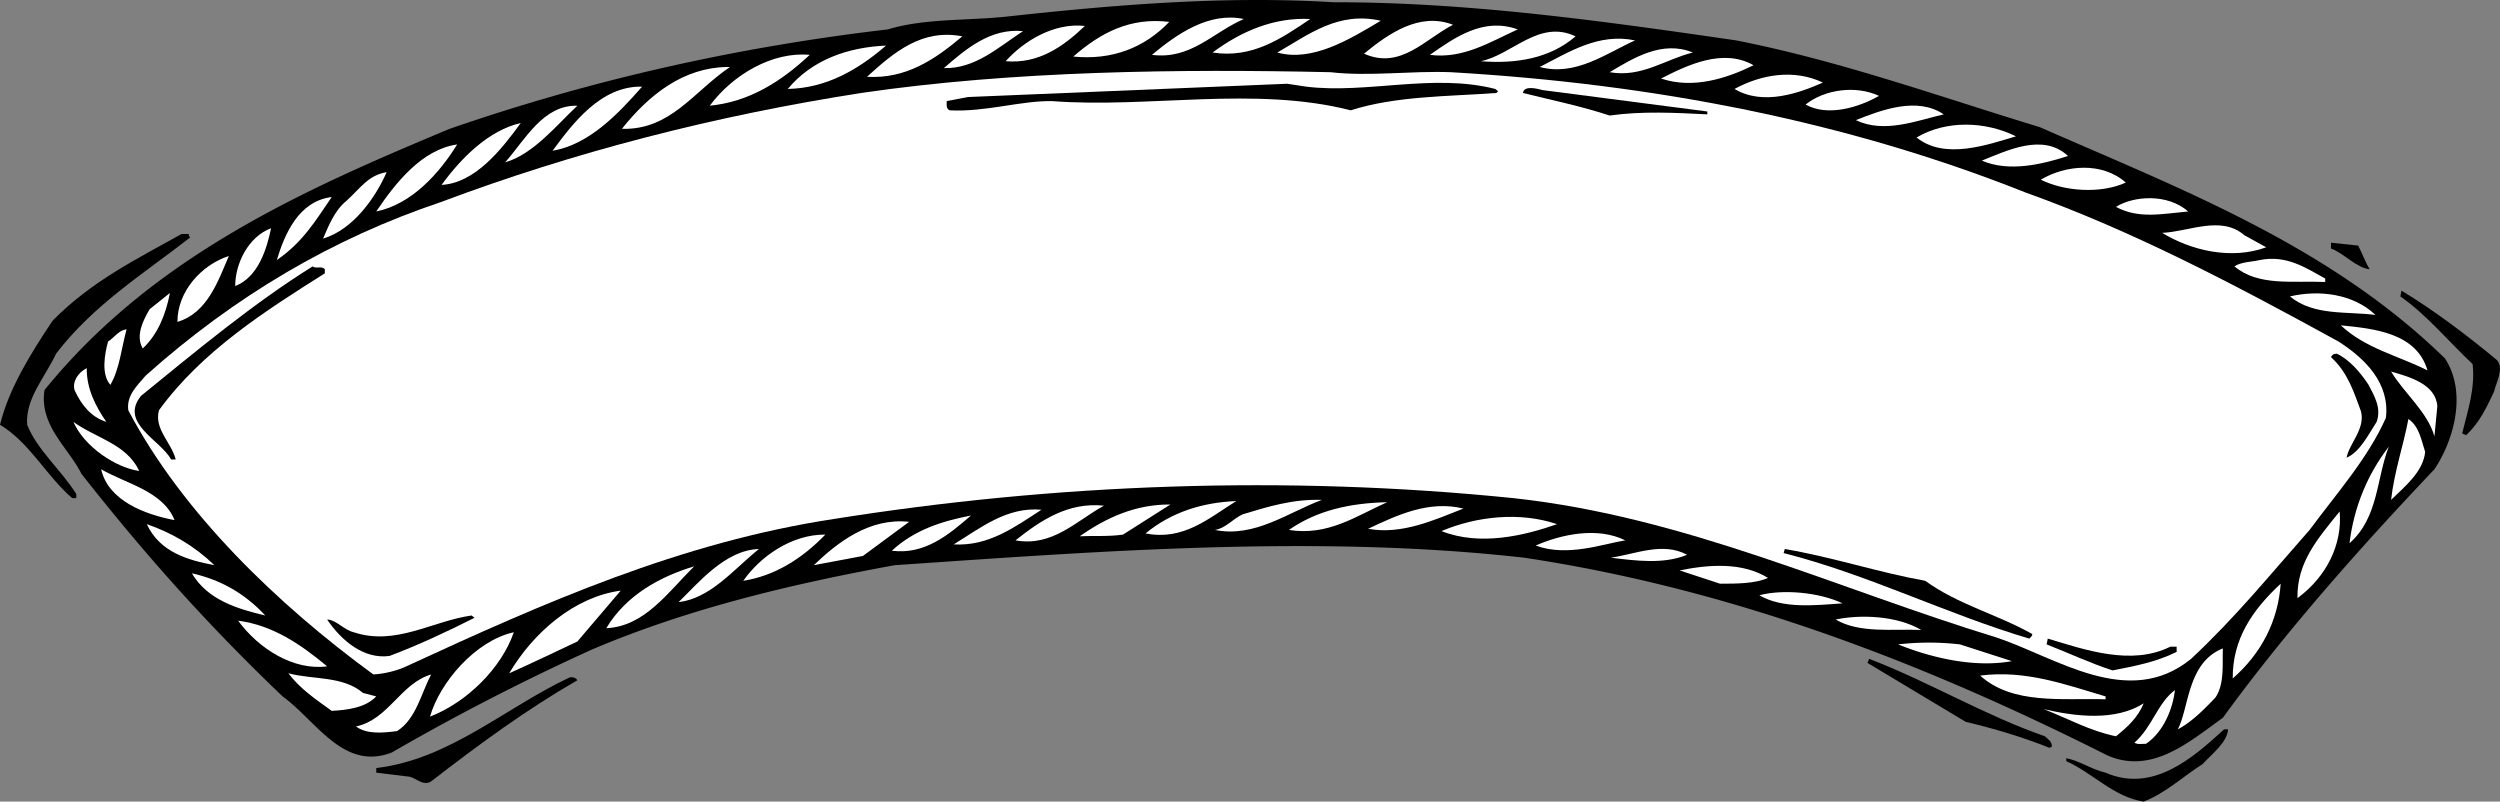
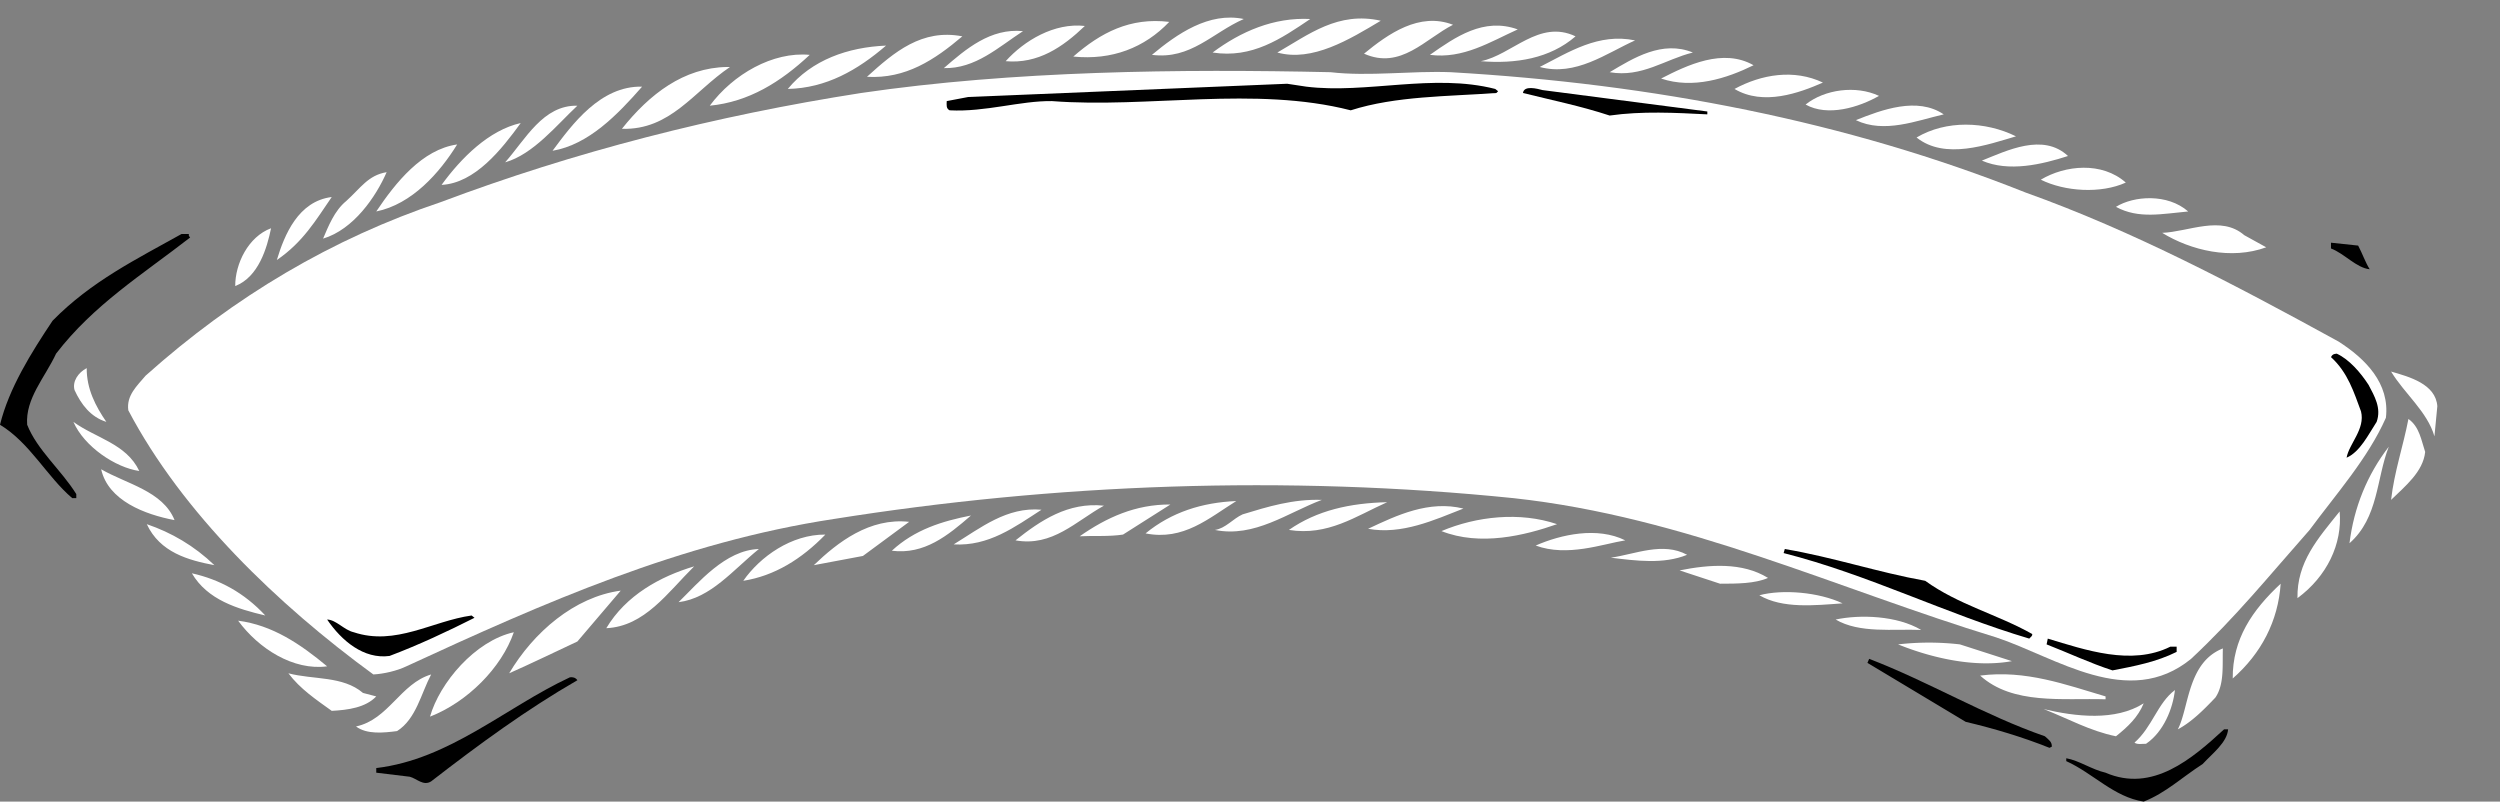
<svg xmlns="http://www.w3.org/2000/svg" width="576.725" height="184.92" viewBox="0 0 432.543 138.69">
  <rect x="0" y="0" width="432.543" height="138.69" fill="#808080" stroke="none" />
-   <path style="fill:#000;fill-opacity:1;fill-rule:nonzero;stroke:none" d="M291.324 696.477c18.114 3.57 35.078 9.707 52.5 15 24.406 10.734 50.004 20.41 70.102 40 3.84 5.8 1.652 14.02-1.801 19.199-12.57 13.238-25.89 28.222-36.602 43-5.835 4.164-12.285 9.886-20 6.5-31.722-15.969-64.812-28.77-100.898-34.2-35.715-4.039-73.387-1.124-108.898 1.297-18.079 3.301-35.872 7.57-52.403 14.602a397.33 397.33 0 0 0-34.597 17.8c-8.391 3.263-13.075-5.48-18.903-9.698-12.902-12.325-23.62-24.293-34.8-38.5-2.243-4.524-7.344-8.372-6.399-14.5 18.723-23.114 44.844-34.664 70.102-45.204 24.273-8.398 49.453-14.12 75.796-17.199 6.332-1.918 13.618-1.5 20.403-2.199 18.394-2.008 37.644-3.672 56.699-2.5 23.508-.027 46.922 3.3 69.7 6.602" transform="translate(9.074 -689.486)" />
  <path style="fill:#fff;fill-opacity:1;fill-rule:nonzero;stroke:none" d="M206.125 692.773c-5.426 2.38-9.172 7.063-15.898 6.204 4.332-3.614 9.847-7.465 15.898-6.204m11.5 0c-5.063 3.422-10.059 6.856-16.898 5.801 4.863-3.629 10.586-6.125 16.898-5.8m12.199.3c-5.398 3.227-11.851 7.18-17.898 5.5 5.422-3.11 10.52-7.168 17.898-5.5m-36.597.199c-4.286 4.48-9.907 6.668-16.602 6 4.719-4.12 9.816-6.824 16.602-6m49.097.5c-4.789 2.422-9.054 7.832-15.398 5 4.16-3.41 9.57-7.261 15.398-5m-63.699.204c-3.836 3.675-8.102 6.59-13.7 6.097 3.204-3.566 8.407-6.687 13.7-6.097m74.898.597c-4.75 2.14-9.433 5.156-15.199 4.403 4.414-3.094 9.305-6.528 15.2-4.403m-85.598.301c-4.274 2.777-8.227 6.523-13.7 6.398 3.81-3.308 8.075-6.953 13.7-6.398m95.597.898c-4.449 3.856-10.378 4.793-16.398 4.301 5.395-1.07 10.078-7.312 16.398-4.3m-106.097-.001c-4.801 4.063-9.797 7.391-16.5 7 4.726-4.289 9.512-8.347 16.5-7m116.398.704c-4.969 2.214-10.273 6.273-16.5 4.597 5.082-2.59 10.18-5.922 16.5-4.597m-129.597.898c-4.922 4.23-10.332 7.352-17 7.5 4.168-5.04 10.414-7.223 17-7.5m139.597 1.199c-4.77 1.156-8.828 4.383-14.398 3.403 4.113-2.454 9.11-5.575 14.398-3.403m-152.801.403c-5.039 4.71-10.554 8.144-17.296 8.796 4.039-5.437 10.906-9.394 17.296-8.796m163.301 1.796c-4.656 2.29-10.484 4.165-16 2.301 4.477-2.3 10.719-5.32 16-2.3m-177.097.3c-6.332 4.278-10.286 10.938-18.704 10.7 4.778-6.004 10.707-10.587 18.204-10.7h.5m124.699.903c35.047 2.023 68.449 8.472 99.398 20.796 18.793 6.72 36.48 16.086 54.2 25.801 4.656 2.98 8.921 7.246 8.203 13.2-3.133 7.054-8.543 13.09-13.204 19.402-7.203 8.152-12.718 15.02-20.5 22.3-10.843 8.848-23.433-.308-33.699-3.703-27.719-8.468-53.73-20.851-83.5-24.097-39.535-4.04-79.492-2.477-117.597 3.597-26.516 4.02-50.243 14.528-74 25.5-1.633.786-3.922 1.309-5.704 1.403-16.53-12.063-33.078-27.985-42.398-45.7-.355-2.574 1.52-4.242 3-6 15.375-13.746 32.336-23.734 51-30 23.168-8.718 47.52-14.96 72.8-18.902 26.329-3.863 55.259-4.176 81.2-3.597 6.629.773 14.016-.266 20.8 0m64.399 1.796c-4.066 1.786-10.308 4.075-15.3 1.102 4.68-2.54 10.3-3.477 15.3-1.102" transform="translate(9.074 -689.486)" />
  <path style="fill:#000;fill-opacity:1;fill-rule:nonzero;stroke:none" d="m249.625 704.875.5.398-.3.301c-8.337.61-17.387.504-25.2 3-16.64-4.261-35.063-.308-51.7-1.597-5.527-.067-11.456 1.914-17.698 1.597-.625-.308-.524-.933-.5-1.597l3.699-.704 55.199-2.296 3.3.5c10.415 1.293 21.962-2.352 32.7.398" transform="translate(9.074 -689.486)" />
  <path style="fill:#fff;fill-opacity:1;fill-rule:nonzero;stroke:none" d="M102.023 704.477c-4.238 4.828-9.234 10.03-15.5 11.097 3.352-4.5 8.247-11.261 15.5-11.097" transform="translate(9.074 -689.486)" />
  <path style="fill:#000;fill-opacity:1;fill-rule:nonzero;stroke:none" d="M286.324 708.773v.5c-5.5-.28-11.328-.59-16.898.204-4.942-1.63-10.04-2.668-15-3.903.176-1.367 2.465-.742 3.398-.5 9.473 1.215 19.043 2.461 28.5 3.7" transform="translate(9.074 -689.486)" />
  <path style="fill:#fff;fill-opacity:1;fill-rule:nonzero;stroke:none" d="M316.023 706.074c-3.46 1.985-8.875 3.649-12.699 1.5 3.305-2.636 8.715-3.367 12.7-1.5m-225.2 1.699c-3.547 3.301-7.605 8.403-12.5 9.801 3.54-4.004 6.559-9.933 12.5-9.8m236.403 1.499c-4.676 1.075-10.293 3.364-15.204 1 4.493-1.8 10.633-4.09 15.204-1m-246.204 1.5c-3.32 4.567-7.898 10.395-13.699 10.704 3.406-4.68 8.192-9.465 13.7-10.704m258.703 2.301c-4.899 1.434-12.286 4.14-17.204.2 5.125-3.032 11.891-2.825 17.204-.2m-283.704 13c3.364-5.011 7.942-10.734 14-11.597-3.039 4.921-7.824 10.335-14 11.597m292.704-9.597c-4.532 1.464-10.254 2.82-14.903.796 4.336-1.722 10.578-4.843 14.903-.796m10 4.597c-4.332 1.969-10.579 1.551-14.704-.5 4.23-2.527 10.579-3.152 14.704.5m-311.903 9.699c.91-2.113 1.95-4.82 4-6.5 2.528-2.273 3.778-4.457 7-5-1.87 4.29-5.722 9.907-11 11.5m1.5-7.199c-2.777 4.047-4.96 7.793-9.5 10.903 1.313-4.36 3.707-10.188 9.5-10.903m321.199 2.5c-4.515.403-8.574 1.336-12.5-.8 3.094-1.919 8.918-2.337 12.5.8m13.5 6.199c-6.05 2.215-13.023.551-18-2.5 4.563-.175 10.18-3.09 14.204.403l3.796 2.097m-351.398 6.704c-.02-3.864 2.27-8.547 6.2-10-.708 3.43-2.16 8.425-6.2 10" transform="translate(9.074 -689.486)" />
  <path style="fill:#000;fill-opacity:1;fill-rule:nonzero;stroke:none" d="M23.625 729.977c-.137.246.07.453.2.597-8.247 6.41-16.677 11.614-23.2 20.102-1.902 4.105-5.336 7.746-5 12.3 1.742 4.395 5.906 7.829 8.5 12v.7h-.7c-4.39-3.727-7.304-9.555-12.5-12.7 1.552-6.324 5.403-12.464 9.098-18 6.711-6.847 14.622-10.695 22.301-15h1.301m375.301 2.001c.73 1.367 1.254 2.925 2 4.097-2.309-.234-4.39-2.73-6.7-3.597v-1l4.7.5" transform="translate(9.074 -689.486)" />
-   <path style="fill:#fff;fill-opacity:1;fill-rule:nonzero;stroke:none" d="M30.523 733.773c-1.832 4.254-3.707 9.872-8.898 11.403-.012-5.278 4.152-9.856 8.898-11.403m362.704 3.903v.597c-5.536-.246-11.57.793-15.704-2.699 1.114-.773 2.989-.773 4.403-1.097 4.62-.926 7.949 1.363 11.3 3.199" transform="translate(9.074 -689.486)" />
-   <path style="fill:#000;fill-opacity:1;fill-rule:nonzero;stroke:none" d="M47.125 736.074v.7c-10.215 6.456-21.242 13.425-28.7 23.703-.87 3.25 2.15 5.543 2.9 8.5h-.802c-1.824-3.375-9.003-6.29-5.199-11 9.309-7.567 19.403-15.997 29.7-22.403.523.477 1.566-.148 2.101.5m375.801 15.699c1.289 1.446-.063 3.735-.5 5.5-1.227 2.606-2.477 5.313-4.801 7.5l-.7-.296c.942-3.872 2.298-7.825 1.802-12-4.188-3.942-8.04-8.625-12.5-11.704l.199-1c5.719 3.457 11.34 7.723 16.5 12" transform="translate(9.074 -689.486)" />
-   <path style="fill:#fff;fill-opacity:1;fill-rule:nonzero;stroke:none" d="M15.625 749.773c-1.293-2.175.059-4.878 1.2-6.796l3.5-2.801c-.688 3.574-2.04 7.11-4.7 9.597m386.301-5.796c-4.973-.645-10.696.187-14.801-3.204 5.04-1.187 10.973-.457 14.8 3.204m9.001 9.597c-5.024-2.543-10.746-3.789-15-7.8 5.812.578 13.097 1.304 15 7.8m-398.102-7.097c-.887 3.203-1.199 6.847-2.8 9.597-1.626-1.816-1-5.351-.399-7.5 1.062-.664 1.895-2.015 3.2-2.097" transform="translate(9.074 -689.486)" />
  <path style="fill:#000;fill-opacity:1;fill-rule:nonzero;stroke:none" d="M400.727 756.074c1.011 1.93 2.261 4.012 1.398 6.403-1.426 2.187-2.883 5.207-5.2 6.199.442-2.45 3.255-4.95 2.5-8-1.226-3.293-2.265-6.73-5.198-9.403.226-.449.437-.55 1-.597 2.14.98 4.12 3.27 5.5 5.398" transform="translate(9.074 -689.486)" />
  <path style="fill:#fff;fill-opacity:1;fill-rule:nonzero;stroke:none" d="M9.324 762.477c-2.695-.829-4.36-3.016-5.5-5.5-.418-1.47.621-3.032 2.102-3.801-.024 3.582 1.535 6.597 3.398 9.3m403.301-2.703-.5 5.204c-1.23-4.266-5.184-7.387-7.5-11.204 3.148.903 7.727 2.149 8 6m-2.102 7.903c-.355 3.441-3.476 5.937-5.898 8.3.547-4.859 2.11-9.335 3-14 1.918 1.337 2.23 3.731 2.898 5.7m-395.5 3.301c-4.125-.59-9.539-4.23-11.398-8.5 3.836 2.812 9.145 3.75 11.398 8.5m382.403 12.5c.773-6.22 3.062-11.84 6.8-16.704-2.175 5.59-1.757 12.25-6.8 16.704m-376.301-4c-5.129-.973-11.477-3.368-12.7-8.801 4.345 2.523 10.692 3.77 12.7 8.8m198.5-3.499c-5.918 2.214-11.64 6.585-18.5 5.199 1.863-.278 3.11-1.942 4.8-2.7 4.348-1.324 8.716-2.675 13.7-2.5m-14.801.2c-4.75 2.953-9.12 6.906-15.699 5.597 4.496-3.683 9.805-5.351 15.7-5.597m26.101.199c-5.461 2.441-10.246 5.875-17 4.8 4.879-3.398 10.601-4.648 17-4.8m-45.699 5.602c-2.426.378-5.34.171-7.5.296 4.656-3.25 9.652-5.539 15.699-5.5l-8.2 5.204m-3.3-5c-4.848 2.671-8.906 7.148-15.301 6 4.313-3.43 9.102-6.657 15.3-6m62.2.5c-5.027 1.964-10.648 4.566-16.5 3.5 5.02-2.368 10.535-4.97 16.5-3.5m-73 .199c-4.66 3.015-9.137 6.344-15.2 6 4.712-2.883 9.184-6.524 15.2-6m217.301 15.301c-.11-6.25 3.531-10.309 7.3-15 .497 5.625-2.206 11.246-7.3 15m-229.5-14.301c-4.012 3.472-8.07 6.8-13.7 6.097 3.965-3.668 8.75-5.125 13.7-6.097m101.398 1.5c-5.62 1.972-13.32 3.844-20 1.199 6.055-2.559 13.547-3.39 20-1.2m-120.097 5.501-8.5 1.597c4.144-3.98 9.66-8.25 16.5-7.5l-8 5.903m-112.204 1.597c-4.535-.859-9.425-2.214-11.699-7.097 4.25 1.449 8.203 3.738 11.7 7.097m244.101-4.296c-3.895.625-10.031 2.918-15.5.898 4.426-1.938 10.672-3.29 15.5-.898m-138.398-1c-4.098 4.23-8.782 7.14-14.204 8 2.922-4.188 8.336-8.04 14.204-8m-11.5 2.5c-4.461 3.601-8.313 8.492-13.903 9.199 3.406-3.309 8.086-9.031 13.903-9.2m160.597 1.001c-4.082 1.664-8.765 1.039-13.199.5 4.227-.606 9.012-2.79 13.2-.5" transform="translate(9.074 -689.486)" />
  <path style="fill:#000;fill-opacity:1;fill-rule:nonzero;stroke:none" d="M324.023 789.977c5.707 4.136 12.473 5.8 18.5 9.199.11.347-.304.554-.5.8-14.476-4.3-27.796-11.066-42.5-14.8l.204-.7c8.359 1.419 16.058 4.016 24.296 5.5" transform="translate(9.074 -689.486)" />
  <path style="fill:#fff;fill-opacity:1;fill-rule:nonzero;stroke:none" d="M296.824 789.477c-2.265.996-5.386.996-8.3 1l-7-2.301c5.128-1.035 10.851-1.45 15.3 1.3m-185.801-1.999c-4.601 4.554-8.554 10.382-15.199 10.699 3.418-5.727 9.348-8.953 15.2-10.7m-74.2 8.501c-4.804-1.133-10.008-2.696-12.699-7.301 4.773 1.066 9.04 3.355 12.7 7.3m340.402 10.899c-.047-6.832 3.386-11.824 8.296-16.398-.433 6.445-3.347 12.066-8.296 16.398m-286.403-6.398c-3.965 1.859-7.816 3.73-11.8 5.5 4.195-7.079 11.269-13.215 19.3-14.301l-7.5 8.8m218.903-6.601c-4.762.344-10.38.969-14.403-1.398 4.024-1.07 10.266-.547 14.403 1.398" transform="translate(9.074 -689.486)" />
  <path style="fill:#000;fill-opacity:1;fill-rule:nonzero;stroke:none" d="M73.023 796.375c-4.582 2.316-9.68 4.71-14.699 6.602-4.453.605-8.3-2.622-10.8-6.301 1.562.039 2.913 1.808 4.601 2.199 7.262 2.418 13.61-1.953 20.398-2.898l.5.398" transform="translate(9.074 -689.486)" />
  <path style="fill:#fff;fill-opacity:1;fill-rule:nonzero;stroke:none" d="M323.324 798.477c-4.832-.2-10.66.632-14.8-1.801 4.246-.899 10.593-.692 14.8 1.8m-275.801 6.297c-5.824.786-11.859-3.062-15.398-7.898 5.93.777 10.719 4.004 15.398 7.898m17.801 8.704c1.66-5.836 7.801-13.122 14.5-14.602-2.12 6.164-8.054 12.094-14.5 14.602" transform="translate(9.074 -689.486)" />
  <path style="fill:#000;fill-opacity:1;fill-rule:nonzero;stroke:none" d="M366.426 801.375h1.097v.898c-3.453 1.727-7.199 2.454-11.097 3.204-3.906-1.27-7.653-3.04-11.403-4.5l.204-1c6.46 1.941 14.472 4.75 21.199 1.398" transform="translate(9.074 -689.486)" />
  <path style="fill:#fff;fill-opacity:1;fill-rule:nonzero;stroke:none" d="M339.023 803.875c-6.378 1.164-13.765-.5-19.699-2.898a46.67 46.67 0 0 1 10.7 0l9 2.898m35.203 6.301c-2.04 2.148-4.122 4.23-6.5 5.5 1.96-3.77 1.652-11.574 7.796-14-.113 2.738.305 6.172-1.296 8.5" transform="translate(9.074 -689.486)" />
  <path style="fill:#000;fill-opacity:1;fill-rule:nonzero;stroke:none" d="M344.727 816.875c.714.652 1.238.965 1.199 1.8l-.403.2c-4.66-1.867-9.55-3.324-14.5-4.5l-17-10.2.301-.698c10.309 3.957 19.985 9.785 30.403 13.398" transform="translate(9.074 -689.486)" />
  <path style="fill:#fff;fill-opacity:1;fill-rule:nonzero;stroke:none" d="m53.727 809.375 2.296.602c-1.84 1.93-4.855 2.347-7.699 2.5-2.672-1.922-5.48-3.797-7.5-6.5 4.309 1.144 9.406.414 12.903 3.398m11.796-3.199c-1.765 3.34-2.597 7.707-5.898 9.8-2.32.301-5.23.614-7.102-.8 5.618-1.188 7.696-7.43 13-9m289.704 3.801v.5c-7.391-.235-16.028 1.015-21.704-4.102 7.864-1.023 14.832 1.578 21.704 3.602" transform="translate(9.074 -689.486)" />
  <path style="fill:#000;fill-opacity:1;fill-rule:nonzero;stroke:none" d="M90.824 807.176c-8.75 5.043-16.867 10.976-25.3 17.5-1.348.863-2.493-.489-3.7-.801l-5.8-.7v-.8c12.73-1.52 22.304-10.469 33.5-15.7.456-.073.976.028 1.3.5" transform="translate(9.074 -689.486)" />
  <path style="fill:#fff;fill-opacity:1;fill-rule:nonzero;stroke:none" d="M362.227 818.176c-.657-.024-1.489.183-2-.2 3.113-2.738 3.949-6.796 7-9.101-.348 3.137-1.91 7.195-5 9.3m-5.204-1.3c-4.503-.91-8.355-3.094-12.5-4.7 5.5 1.294 12.368 2.126 17.301-1-.98 2.4-2.75 4.063-4.8 5.7" transform="translate(9.074 -689.486)" />
  <path style="fill:#000;fill-opacity:1;fill-rule:nonzero;stroke:none" d="M376.426 815.676c-.18 2.265-2.68 4.14-4.403 6-3.582 2.3-6.39 5.008-10.199 6.5-5.14-.766-8.785-4.926-13.398-7v-.5c2.219.39 4.406 1.949 6.8 2.5 8.114 3.508 14.985-2.422 20.5-7.5h.7" transform="translate(9.074 -689.486)" />
</svg>